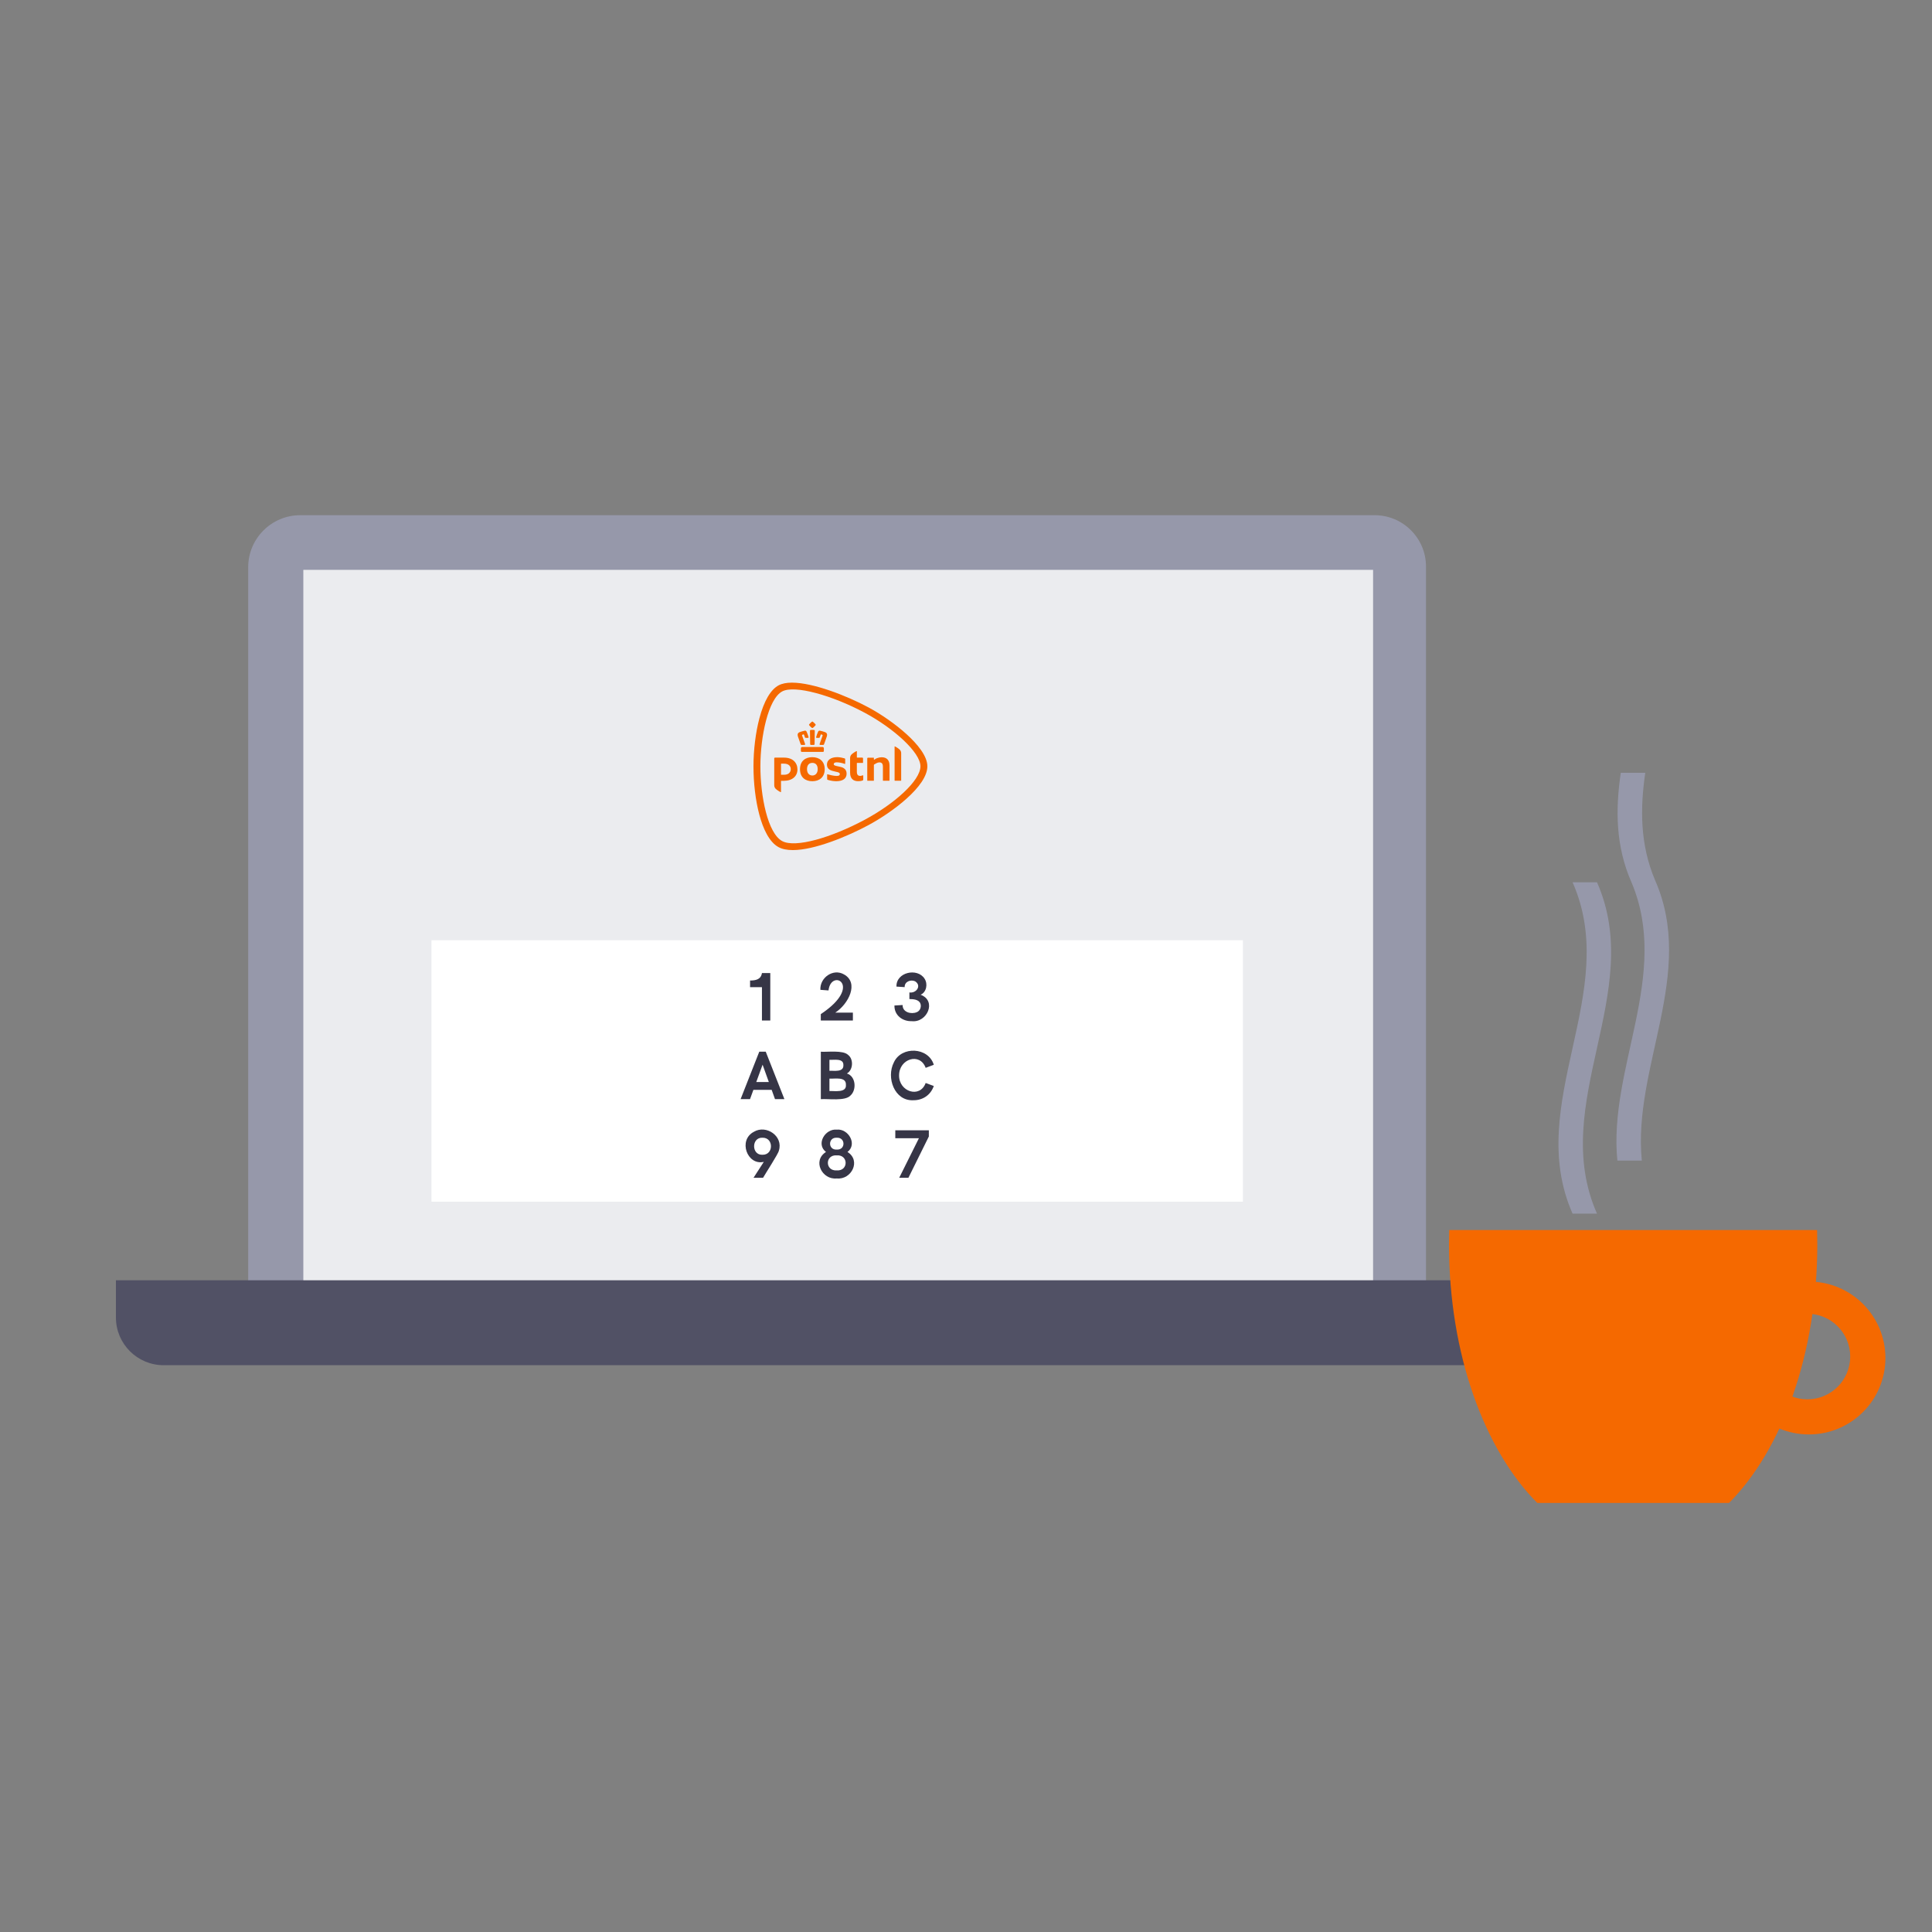
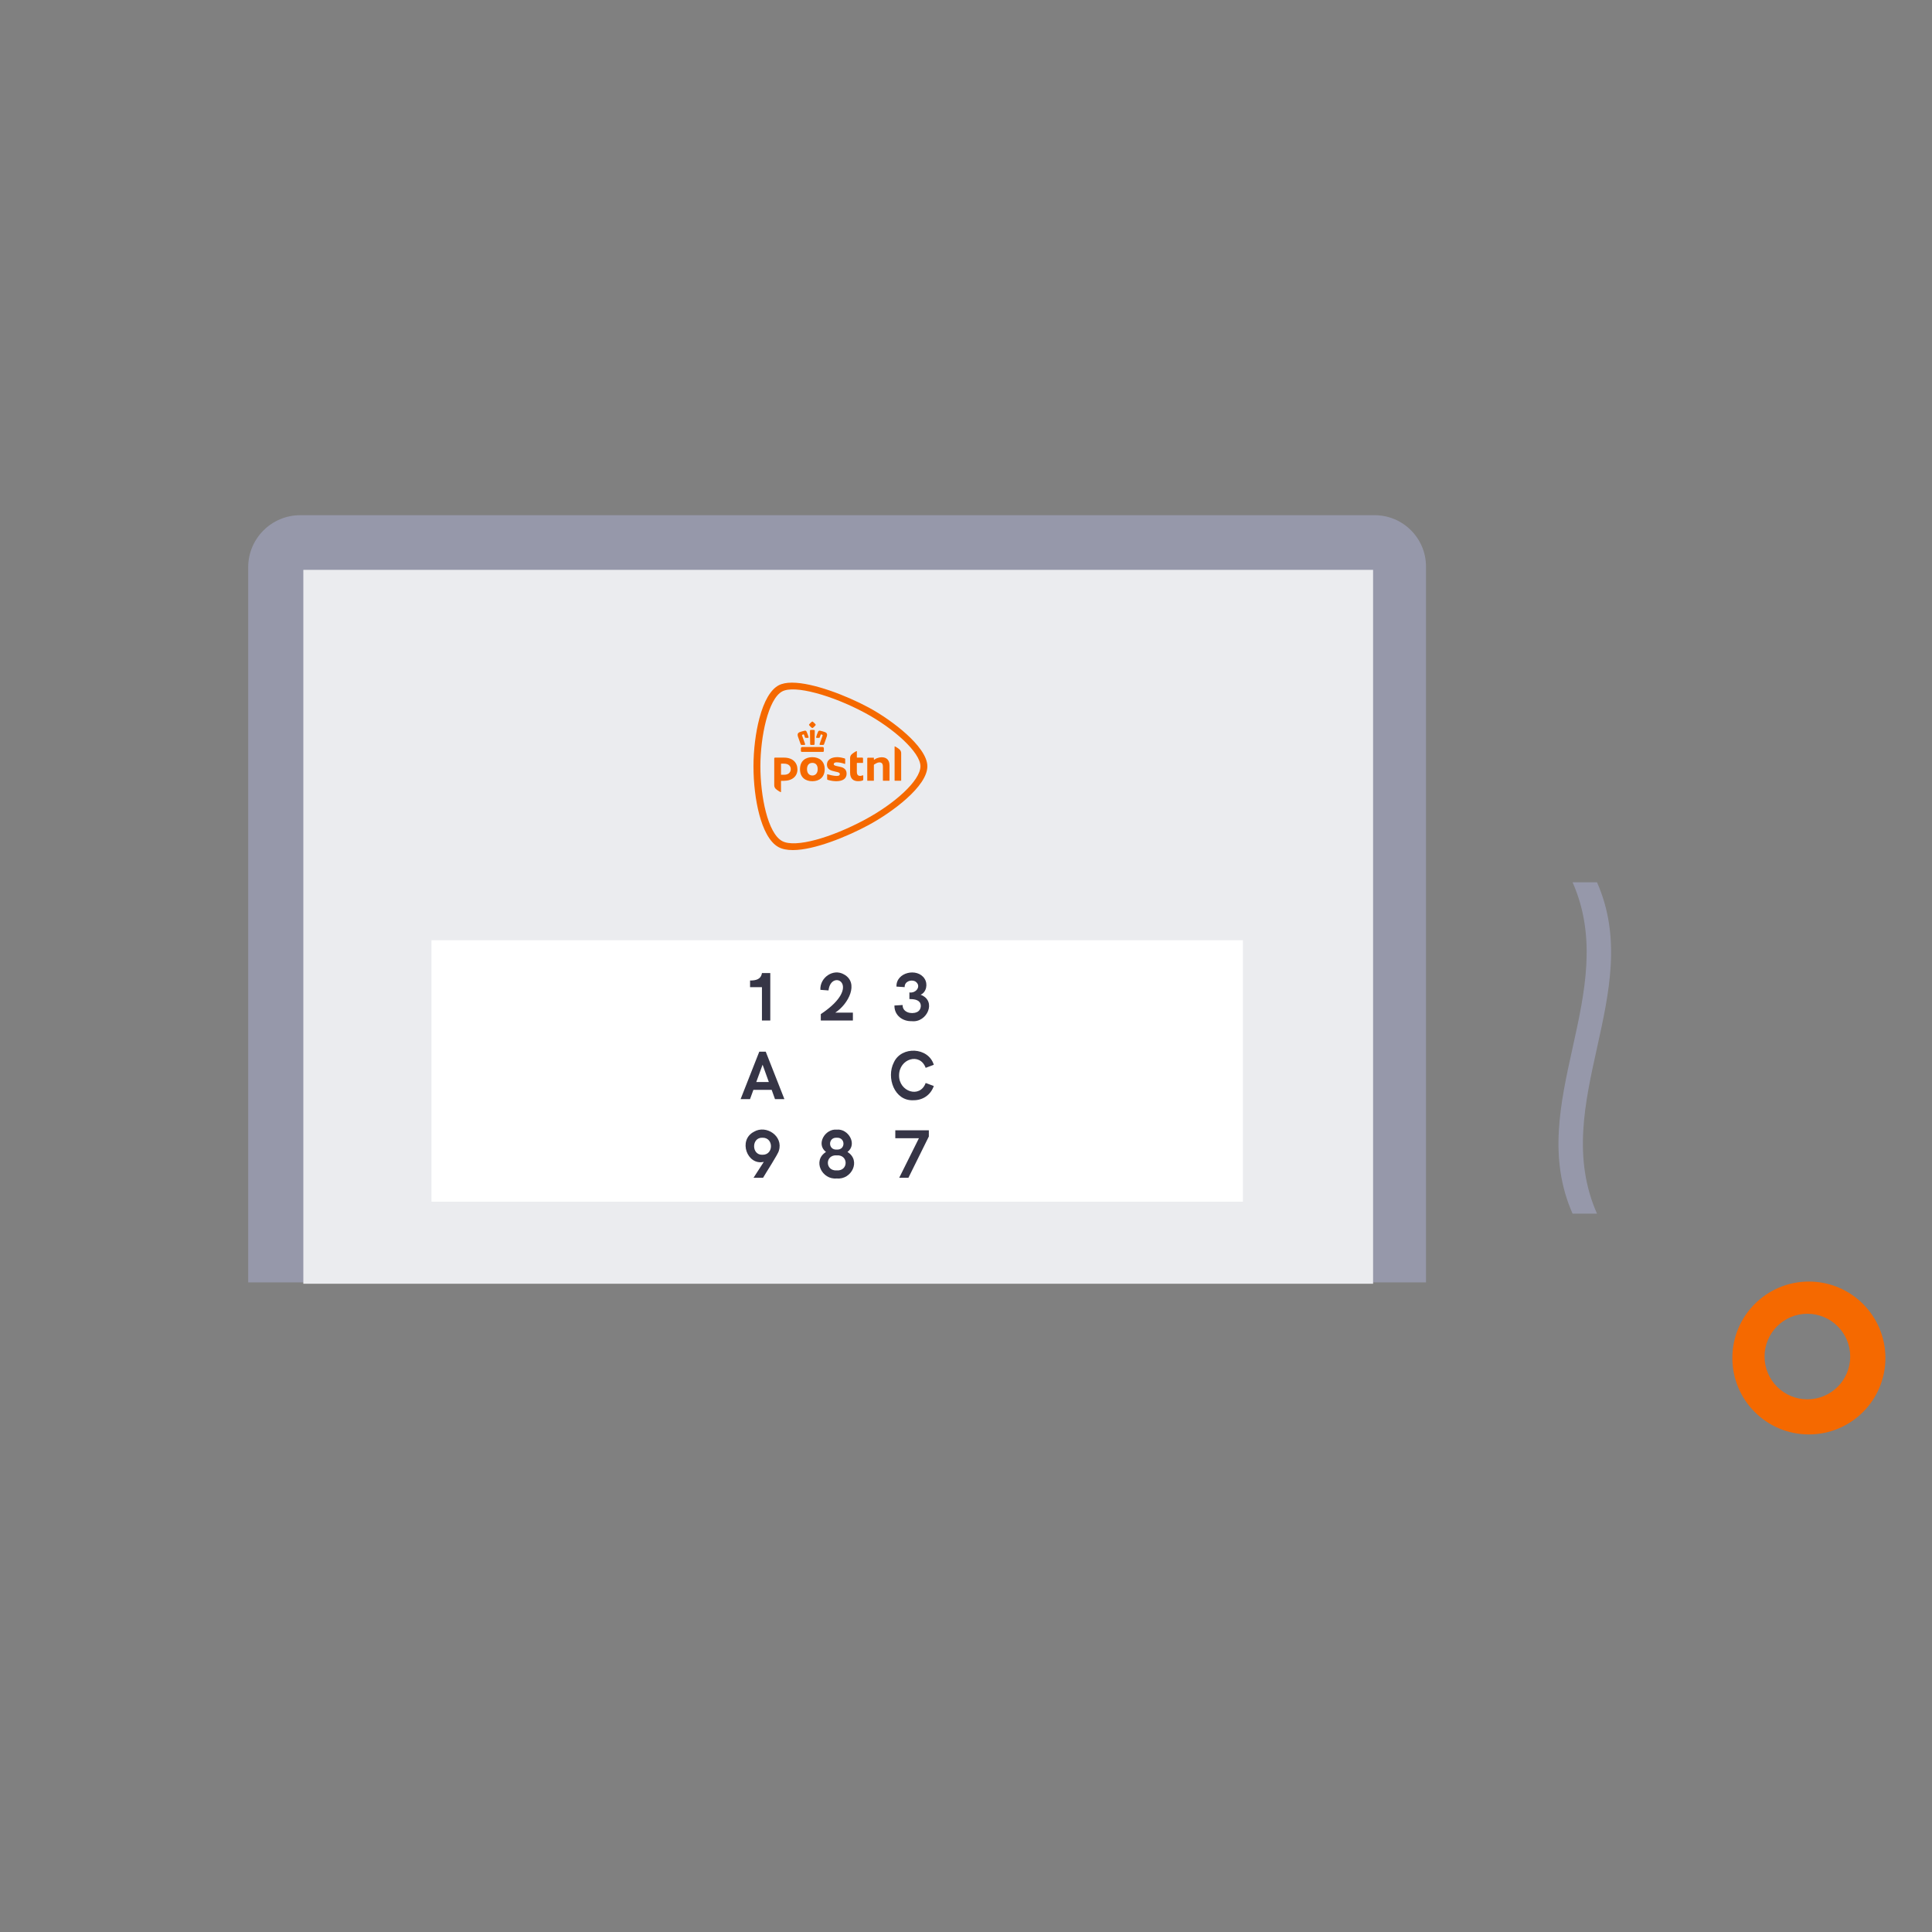
<svg xmlns="http://www.w3.org/2000/svg" width="300" height="300" viewBox="0 0 300 300" fill="none">
  <rect x="0" y="0" width="300" height="300" fill="#808080" stroke="none" />
  <path d="M46.621 80H213.454C217.858 80 221.428 83.575 221.428 87.975V199.13H38.54V88.082C38.54 83.622 42.161 80 46.621 80Z" fill="#9698AA" />
  <path d="M213.212 88.487H47.101V199.339H213.212V88.487Z" fill="#EBECEF" />
-   <path d="M18 198.804H242V203.501C242 208.184 238.197 211.988 233.513 211.988H25.411C21.319 211.988 18 208.668 18 204.576V198.804Z" fill="#515165" />
  <path d="M126.143 117.572C125.081 117.572 124.225 118.147 124.225 119.44C124.225 120.734 125.081 121.308 126.143 121.308C127.205 121.308 128.059 120.705 128.059 119.442C128.059 118.179 127.201 117.574 126.143 117.574V117.572ZM126.143 120.42C125.668 120.42 125.312 120.068 125.312 119.44C125.312 118.759 125.668 118.459 126.143 118.459C126.618 118.459 126.972 118.757 126.972 119.44C126.972 120.068 126.617 120.42 126.143 120.42ZM133.051 117.606C133.051 117.626 133.066 117.64 133.086 117.64H133.893C133.958 117.64 134.01 117.692 134.01 117.752V118.432C134.01 118.451 133.995 118.467 133.975 118.467H133.087C133.067 118.467 133.052 118.484 133.052 118.503V119.822C133.052 120.329 133.249 120.48 133.578 120.48C133.732 120.48 133.973 120.387 134.01 120.387C134.03 120.387 134.046 120.403 134.046 120.421V121.072C134.046 121.121 134.016 121.155 133.986 121.171C133.84 121.248 133.593 121.3 133.23 121.3C132.595 121.3 132.004 120.989 132.004 119.992V117.697C132.004 117.493 132.085 117.3 132.215 117.163C132.386 116.978 132.939 116.633 133.011 116.633C133.042 116.633 133.054 116.642 133.054 116.671V117.605L133.051 117.606ZM120.225 117.757C120.225 117.694 120.279 117.642 120.345 117.642H121.743C123.115 117.642 123.826 118.445 123.826 119.484C123.826 120.523 123.03 121.244 121.719 121.244H121.311C121.291 121.244 121.274 121.26 121.274 121.279V122.964C121.274 122.992 121.262 123.001 121.231 123.001C121.159 123.001 120.606 122.657 120.435 122.472C120.305 122.335 120.224 122.14 120.224 121.938V117.758L120.225 117.757ZM122.79 119.432C122.79 118.99 122.495 118.576 121.721 118.576H121.311C121.291 118.576 121.276 118.592 121.276 118.61V120.272C121.276 120.292 121.292 120.308 121.311 120.308H121.743C122.665 120.308 122.79 119.683 122.79 119.432ZM131.46 120.133C131.46 120.892 130.9 121.308 129.809 121.308C129.184 121.308 128.524 121.095 128.519 121.093C128.469 121.075 128.438 121.032 128.438 120.981V120.274C128.438 120.251 128.458 120.232 128.483 120.232C128.486 120.232 128.496 120.233 128.498 120.233C128.73 120.306 129.486 120.489 129.888 120.489C130.126 120.489 130.251 120.455 130.331 120.378C130.385 120.324 130.41 120.267 130.41 120.198C130.41 119.966 130.113 119.902 129.824 119.84C129.787 119.832 129.804 119.837 129.706 119.814C129.074 119.669 128.408 119.518 128.408 118.725C128.408 118.374 128.559 118.081 128.842 117.878C129.124 117.676 129.531 117.569 130.02 117.569C130.458 117.569 130.98 117.71 131.155 117.763C131.21 117.781 131.241 117.828 131.241 117.875V118.581C131.239 118.613 131.205 118.628 131.18 118.62C130.679 118.437 130.221 118.374 129.893 118.374C129.633 118.374 129.463 118.484 129.463 118.655C129.463 118.853 129.711 118.906 130.023 118.974C130.061 118.982 130.232 119.019 130.277 119.029C130.533 119.084 130.797 119.141 131.015 119.278C131.314 119.469 131.46 119.748 131.46 120.128V120.133ZM137.12 121.231C137.107 121.231 137.097 121.221 137.097 121.208V119.062C137.097 118.584 136.931 118.382 136.54 118.382C136.401 118.382 136.233 118.432 136.065 118.524C135.899 118.618 135.769 118.696 135.723 118.723C135.71 118.731 135.696 118.752 135.696 118.77V121.208C135.696 121.219 135.686 121.231 135.673 121.231H134.691C134.678 121.231 134.668 121.221 134.668 121.208V117.755C134.668 117.699 134.716 117.653 134.774 117.653H135.675C135.688 117.653 135.698 117.663 135.698 117.676V117.946C135.698 117.962 135.711 117.975 135.73 117.975C135.736 117.975 135.744 117.972 135.748 117.97L135.778 117.949C135.887 117.867 136.055 117.775 136.17 117.731C136.416 117.639 136.682 117.587 136.898 117.587C137.7 117.587 138.124 118.035 138.124 118.885V121.206C138.124 121.219 138.114 121.229 138.101 121.229H137.12V121.231ZM138.933 121.231C138.922 121.231 138.912 121.221 138.912 121.208V115.921C138.912 115.902 138.915 115.897 138.942 115.897C139.003 115.897 139.55 116.232 139.728 116.423C139.859 116.564 139.934 116.756 139.934 116.949V121.208C139.934 121.219 139.924 121.231 139.912 121.231H138.933ZM126.143 112.041C126.125 112.041 126.106 112.046 126.086 112.059C125.922 112.18 125.776 112.321 125.649 112.478C125.613 112.519 125.613 112.566 125.651 112.614C125.771 112.765 125.909 112.899 126.058 113.016C126.086 113.037 126.115 113.048 126.143 113.048C126.171 113.048 126.199 113.037 126.228 113.016C126.379 112.901 126.515 112.766 126.635 112.616C126.673 112.567 126.673 112.52 126.635 112.477C126.512 112.321 126.366 112.18 126.204 112.062C126.179 112.048 126.161 112.041 126.143 112.041ZM126.143 113.338C126.063 113.338 125.98 113.339 125.894 113.344C125.864 113.344 125.835 113.355 125.814 113.377C125.782 113.407 125.772 113.454 125.772 113.487C125.776 113.652 125.786 114.526 125.794 115.081C125.797 115.35 125.801 115.544 125.801 115.55C125.801 115.589 125.831 115.674 125.922 115.674H126.367C126.432 115.674 126.479 115.628 126.489 115.555C126.489 115.554 126.489 115.552 126.489 115.55C126.489 115.538 126.499 114.795 126.515 113.513V113.487C126.515 113.462 126.508 113.411 126.474 113.377C126.452 113.355 126.424 113.344 126.392 113.344C126.307 113.341 126.224 113.338 126.146 113.338H126.143ZM127.27 113.456C127.168 113.456 127.083 113.511 127.04 113.606C126.912 113.885 126.819 114.137 126.73 114.451C126.72 114.489 126.723 114.519 126.741 114.542C126.753 114.557 126.778 114.576 126.826 114.576H127.173C127.253 114.576 127.281 114.536 127.291 114.502C127.348 114.314 127.389 114.204 127.461 114.048C127.461 114.048 127.467 114.037 127.489 114.037C127.497 114.037 127.506 114.037 127.514 114.04L127.69 114.097C127.71 114.103 127.723 114.121 127.73 114.134C127.743 114.16 127.745 114.196 127.735 114.222C127.733 114.226 127.378 115.193 127.273 115.515C127.256 115.565 127.26 115.604 127.281 115.631C127.301 115.657 127.334 115.67 127.381 115.67H127.81C127.881 115.67 127.926 115.643 127.948 115.588C127.963 115.546 127.986 115.486 128.012 115.415L128.022 115.387C128.152 115.036 128.346 114.505 128.388 114.354C128.458 114.098 128.478 113.818 128.092 113.679C127.969 113.636 127.853 113.597 127.746 113.566C127.61 113.525 127.481 113.496 127.366 113.469L127.351 113.466C127.323 113.459 127.296 113.456 127.271 113.456H127.27ZM125.015 113.456C124.99 113.456 124.963 113.459 124.938 113.464L124.92 113.469C124.805 113.495 124.676 113.525 124.539 113.566C124.435 113.597 124.318 113.636 124.194 113.679C123.808 113.818 123.828 114.098 123.898 114.354C123.938 114.5 124.121 114.999 124.273 115.415C124.3 115.486 124.322 115.546 124.337 115.588C124.357 115.643 124.403 115.67 124.475 115.67H124.903C124.961 115.67 124.988 115.649 125.003 115.63C125.025 115.602 125.026 115.562 125.011 115.513C124.907 115.196 124.551 114.23 124.548 114.22C124.538 114.194 124.539 114.158 124.553 114.132C124.559 114.12 124.571 114.102 124.593 114.094L124.77 114.037C124.77 114.037 124.785 114.034 124.794 114.034C124.812 114.034 124.82 114.042 124.822 114.045C124.895 114.204 124.936 114.314 124.991 114.498C125.001 114.532 125.031 114.573 125.109 114.573H125.457C125.495 114.573 125.523 114.561 125.541 114.539C125.558 114.516 125.563 114.487 125.551 114.448C125.46 114.131 125.367 113.878 125.241 113.602C125.221 113.556 125.156 113.451 125.011 113.451L125.015 113.456ZM127.723 115.992H124.566C124.455 115.992 124.362 116.083 124.362 116.19V116.577C124.362 116.698 124.415 116.756 124.524 116.756H127.765C127.874 116.756 127.928 116.698 127.928 116.577V116.19C127.928 116.083 127.835 115.992 127.723 115.992ZM142.927 118.984C142.923 116.824 138.759 113.085 134.322 110.702C129.204 107.954 123.379 106.333 121.46 107.363C119.273 108.538 118.075 114.406 118.073 118.984C118.073 123.599 119.203 129.392 121.46 130.605C123.506 131.702 129.076 130.082 134.322 127.265C138.829 124.845 142.923 121.248 142.927 118.984ZM122.997 106.002C126.228 106.002 131.402 107.991 134.844 109.838C136.813 110.895 139.046 112.438 140.775 114.008C142.433 115.513 143.998 117.388 144 118.984C143.998 120.488 142.744 122.252 140.726 124.052C139.015 125.58 136.79 127.082 134.842 128.13C131.519 129.915 126.452 132 123.112 132C122.205 132 121.458 131.848 120.897 131.545C119.418 130.75 118.471 128.612 117.911 126.516C117.309 124.267 117 121.562 117 118.984C117 116.462 117.334 113.75 117.917 111.546C118.627 108.862 119.657 107.089 120.898 106.422C121.42 106.142 122.126 106 122.997 106" fill="#F56900" />
  <path fill-rule="evenodd" clip-rule="evenodd" d="M67 186.599H193V146H67V186.599Z" fill="white" />
  <g clip-path="url(#clip0_2847_7911)">
    <path d="M118.314 158.468H119.609V151.099H118.314C118.153 152.106 117.332 152.252 116.47 152.252V153.287H118.314V158.468Z" fill="#363546" />
-     <path d="M127.453 157.475V158.468H132.436V157.24H129.698C131.758 155.903 133.427 152.623 131.062 151.31C129.398 150.336 127.287 151.786 127.389 153.701L128.652 153.795C129.043 150.299 134.192 152.99 127.449 157.475H127.453Z" fill="#363546" />
+     <path d="M127.453 157.475V158.468H132.436V157.24H129.698C131.758 155.903 133.427 152.623 131.062 151.31C129.398 150.336 127.287 151.786 127.389 153.701L128.652 153.795C129.043 150.299 134.192 152.99 127.449 157.475Z" fill="#363546" />
    <path d="M142.345 157.174C141.488 157.536 140.119 157.183 140.161 156.059L138.888 156.134C138.852 157.649 140.138 158.614 141.571 158.567C143.963 158.844 145.507 155.404 142.949 154.463C143.875 154.059 144.097 152.779 143.567 151.974C142.46 150.228 139.124 150.957 139.202 153.197L140.474 153.282C140.446 152.416 141.41 152.063 142.096 152.374C143.156 153.047 142.29 154.275 141.211 154.106V155.132C141.824 155.15 142.516 155.174 142.861 155.706C143.147 156.223 142.917 156.962 142.35 157.174H142.345Z" fill="#363546" />
    <path d="M117.899 163.306L115 170.675H116.461L116.986 169.235H119.826L120.342 170.675H121.803L118.904 163.306H117.899ZM117.434 168.012L118.415 165.324L119.383 168.012H117.434Z" fill="#363546" />
-     <path d="M131.509 166.69C132.486 166.139 132.565 164.454 131.684 163.8C130.896 163.038 128.509 163.381 127.458 163.311V170.68C128.569 170.591 131.247 171.014 132.062 170.111C133.04 169.245 132.906 167.123 131.509 166.694V166.69ZM128.795 164.567C129.481 164.619 130.993 164.276 130.961 165.381C131.021 166.548 129.509 166.228 128.795 166.271V164.567ZM128.795 169.419V167.485C129.597 167.551 131.417 167.123 131.353 168.459C131.463 169.734 129.597 169.372 128.795 169.419Z" fill="#363546" />
    <path d="M139.607 166.986C139.607 164.403 142.848 163.381 143.737 165.814L145 165.339C144.161 162.581 139.972 162.393 138.796 164.972C137.589 167.32 138.879 170.986 141.82 170.845C143.295 170.859 144.511 170.036 145 168.633L143.737 168.167C142.843 170.605 139.571 169.513 139.607 166.981V166.986Z" fill="#363546" />
    <path d="M117.083 175.734C114.562 177.014 116.014 181.024 118.604 180.412L117.009 182.883H118.489C118.733 182.421 120.881 179.127 120.941 178.68C121.669 176.412 118.977 174.614 117.078 175.734H117.083ZM118.397 179.311C116.664 179.391 116.664 176.586 118.397 176.666C120.157 176.624 120.153 179.353 118.397 179.311Z" fill="#363546" />
    <path d="M131.597 178.877C133.183 177.659 131.712 175.221 129.929 175.409C128.15 175.23 126.652 177.645 128.26 178.877C126.112 180.219 127.643 183.23 129.929 182.99C132.215 183.23 133.745 180.219 131.597 178.877ZM129.929 176.666C131.311 176.586 131.33 178.586 129.938 178.506C128.541 178.595 128.55 176.586 129.929 176.666ZM129.929 181.739C128.094 181.856 128.085 179.277 129.929 179.405C131.772 179.277 131.768 181.866 129.929 181.739Z" fill="#363546" />
    <path d="M139.022 176.741H142.691L139.63 182.883H141.059L144.23 176.473V175.513H139.022V176.741Z" fill="#363546" />
  </g>
-   <path fill-rule="evenodd" clip-rule="evenodd" d="M225 193.239C225 210.232 230.486 225.119 238.707 233.375H268.484C276.704 225.119 282.191 210.232 282.191 193.239C282.191 192.488 282.178 191.743 282.158 191H225.035C225.013 191.743 225 192.488 225 193.239Z" fill="#F56900" />
  <path fill-rule="evenodd" clip-rule="evenodd" d="M280.65 204C276.977 204 274 206.974 274 210.642C274 214.311 276.977 217.286 280.65 217.286C284.323 217.286 287.3 214.311 287.3 210.642C287.3 206.974 284.323 204 280.65 204ZM292.766 210.87C292.766 217.425 287.447 222.738 280.882 222.738C274.319 222.738 269 217.425 269 210.87C269 204.314 274.319 199 280.882 199C287.447 199 292.766 204.314 292.766 210.87Z" fill="#F56900" />
  <path fill-rule="evenodd" clip-rule="evenodd" d="M247.981 137H244.189C251.772 154.151 236.605 171.304 244.189 188.455H247.981C240.397 171.304 255.565 154.151 247.981 137Z" fill="#9698AA" />
-   <path fill-rule="evenodd" clip-rule="evenodd" d="M256.98 136.633H256.977C254.652 131.089 254.669 125.544 255.477 120H251.675C250.842 125.694 250.847 131.388 253.366 137.081H253.368C259.395 151.46 249.725 165.839 251.144 180.218H254.939C253.508 165.689 263.405 151.16 256.98 136.633Z" fill="#9698AA" />
  <defs>
    <clipPath id="clip0_2847_7911">
      <rect width="30" height="32" fill="white" transform="translate(115 151)" />
    </clipPath>
  </defs>
</svg>